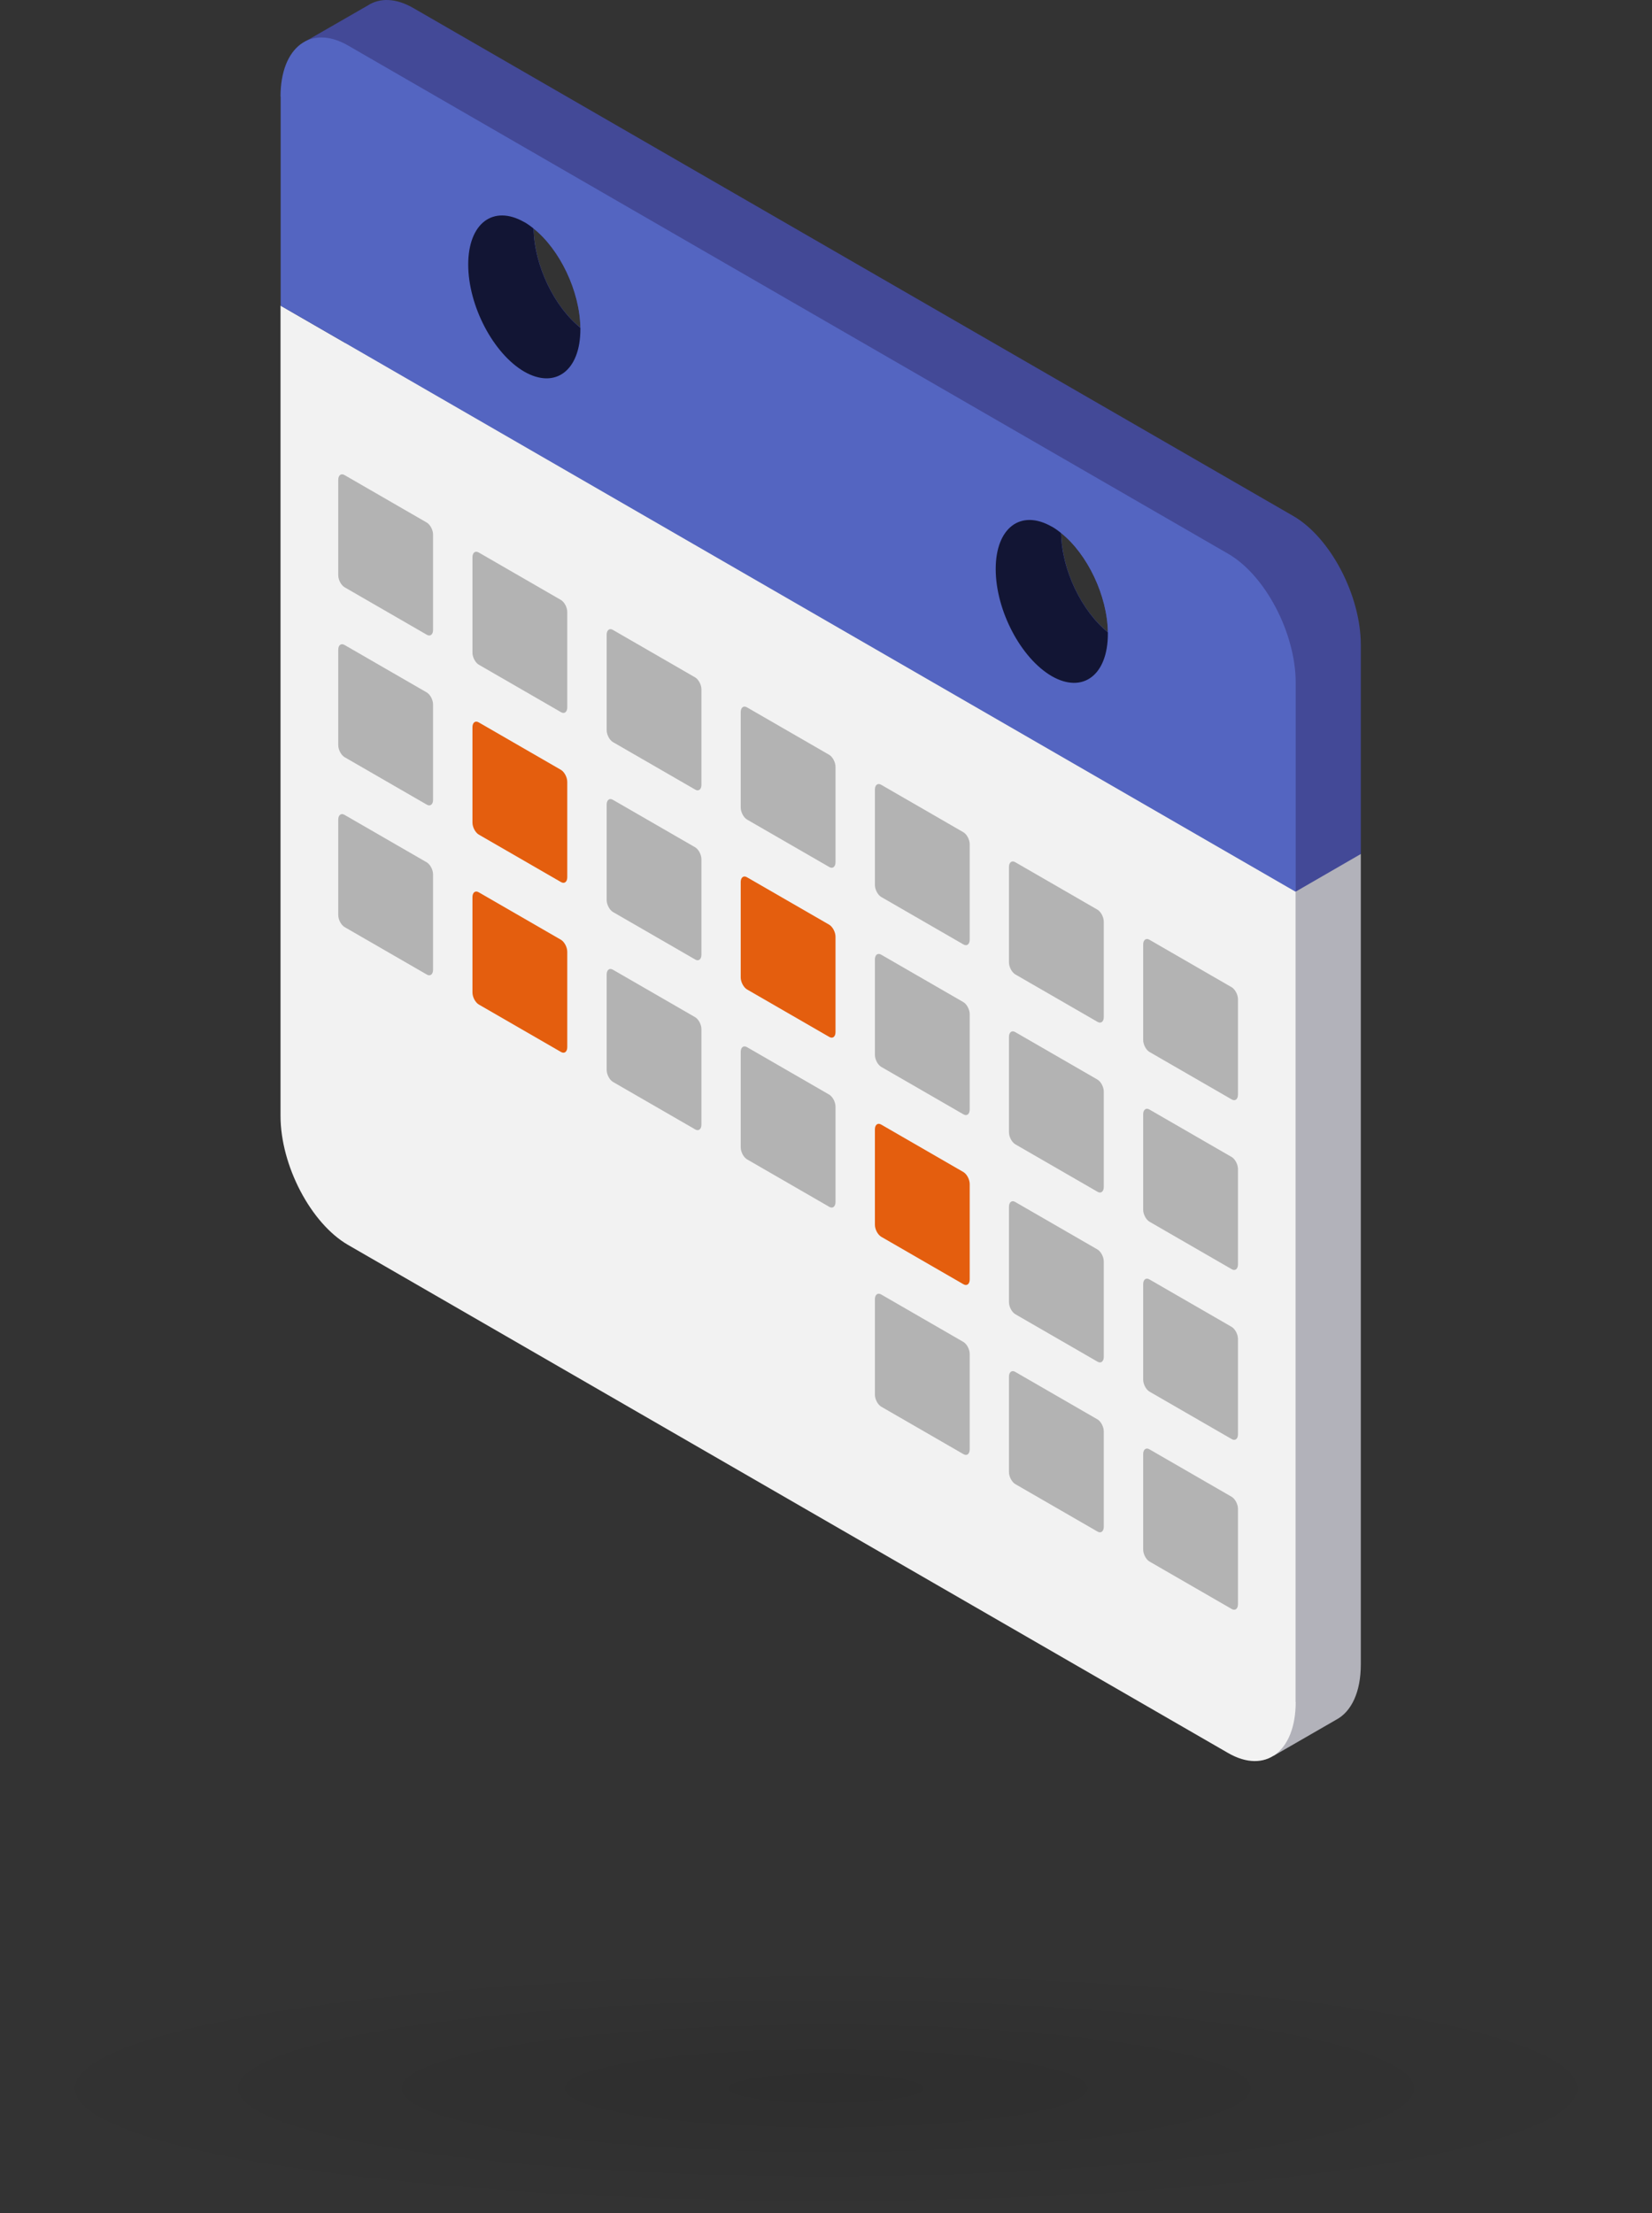
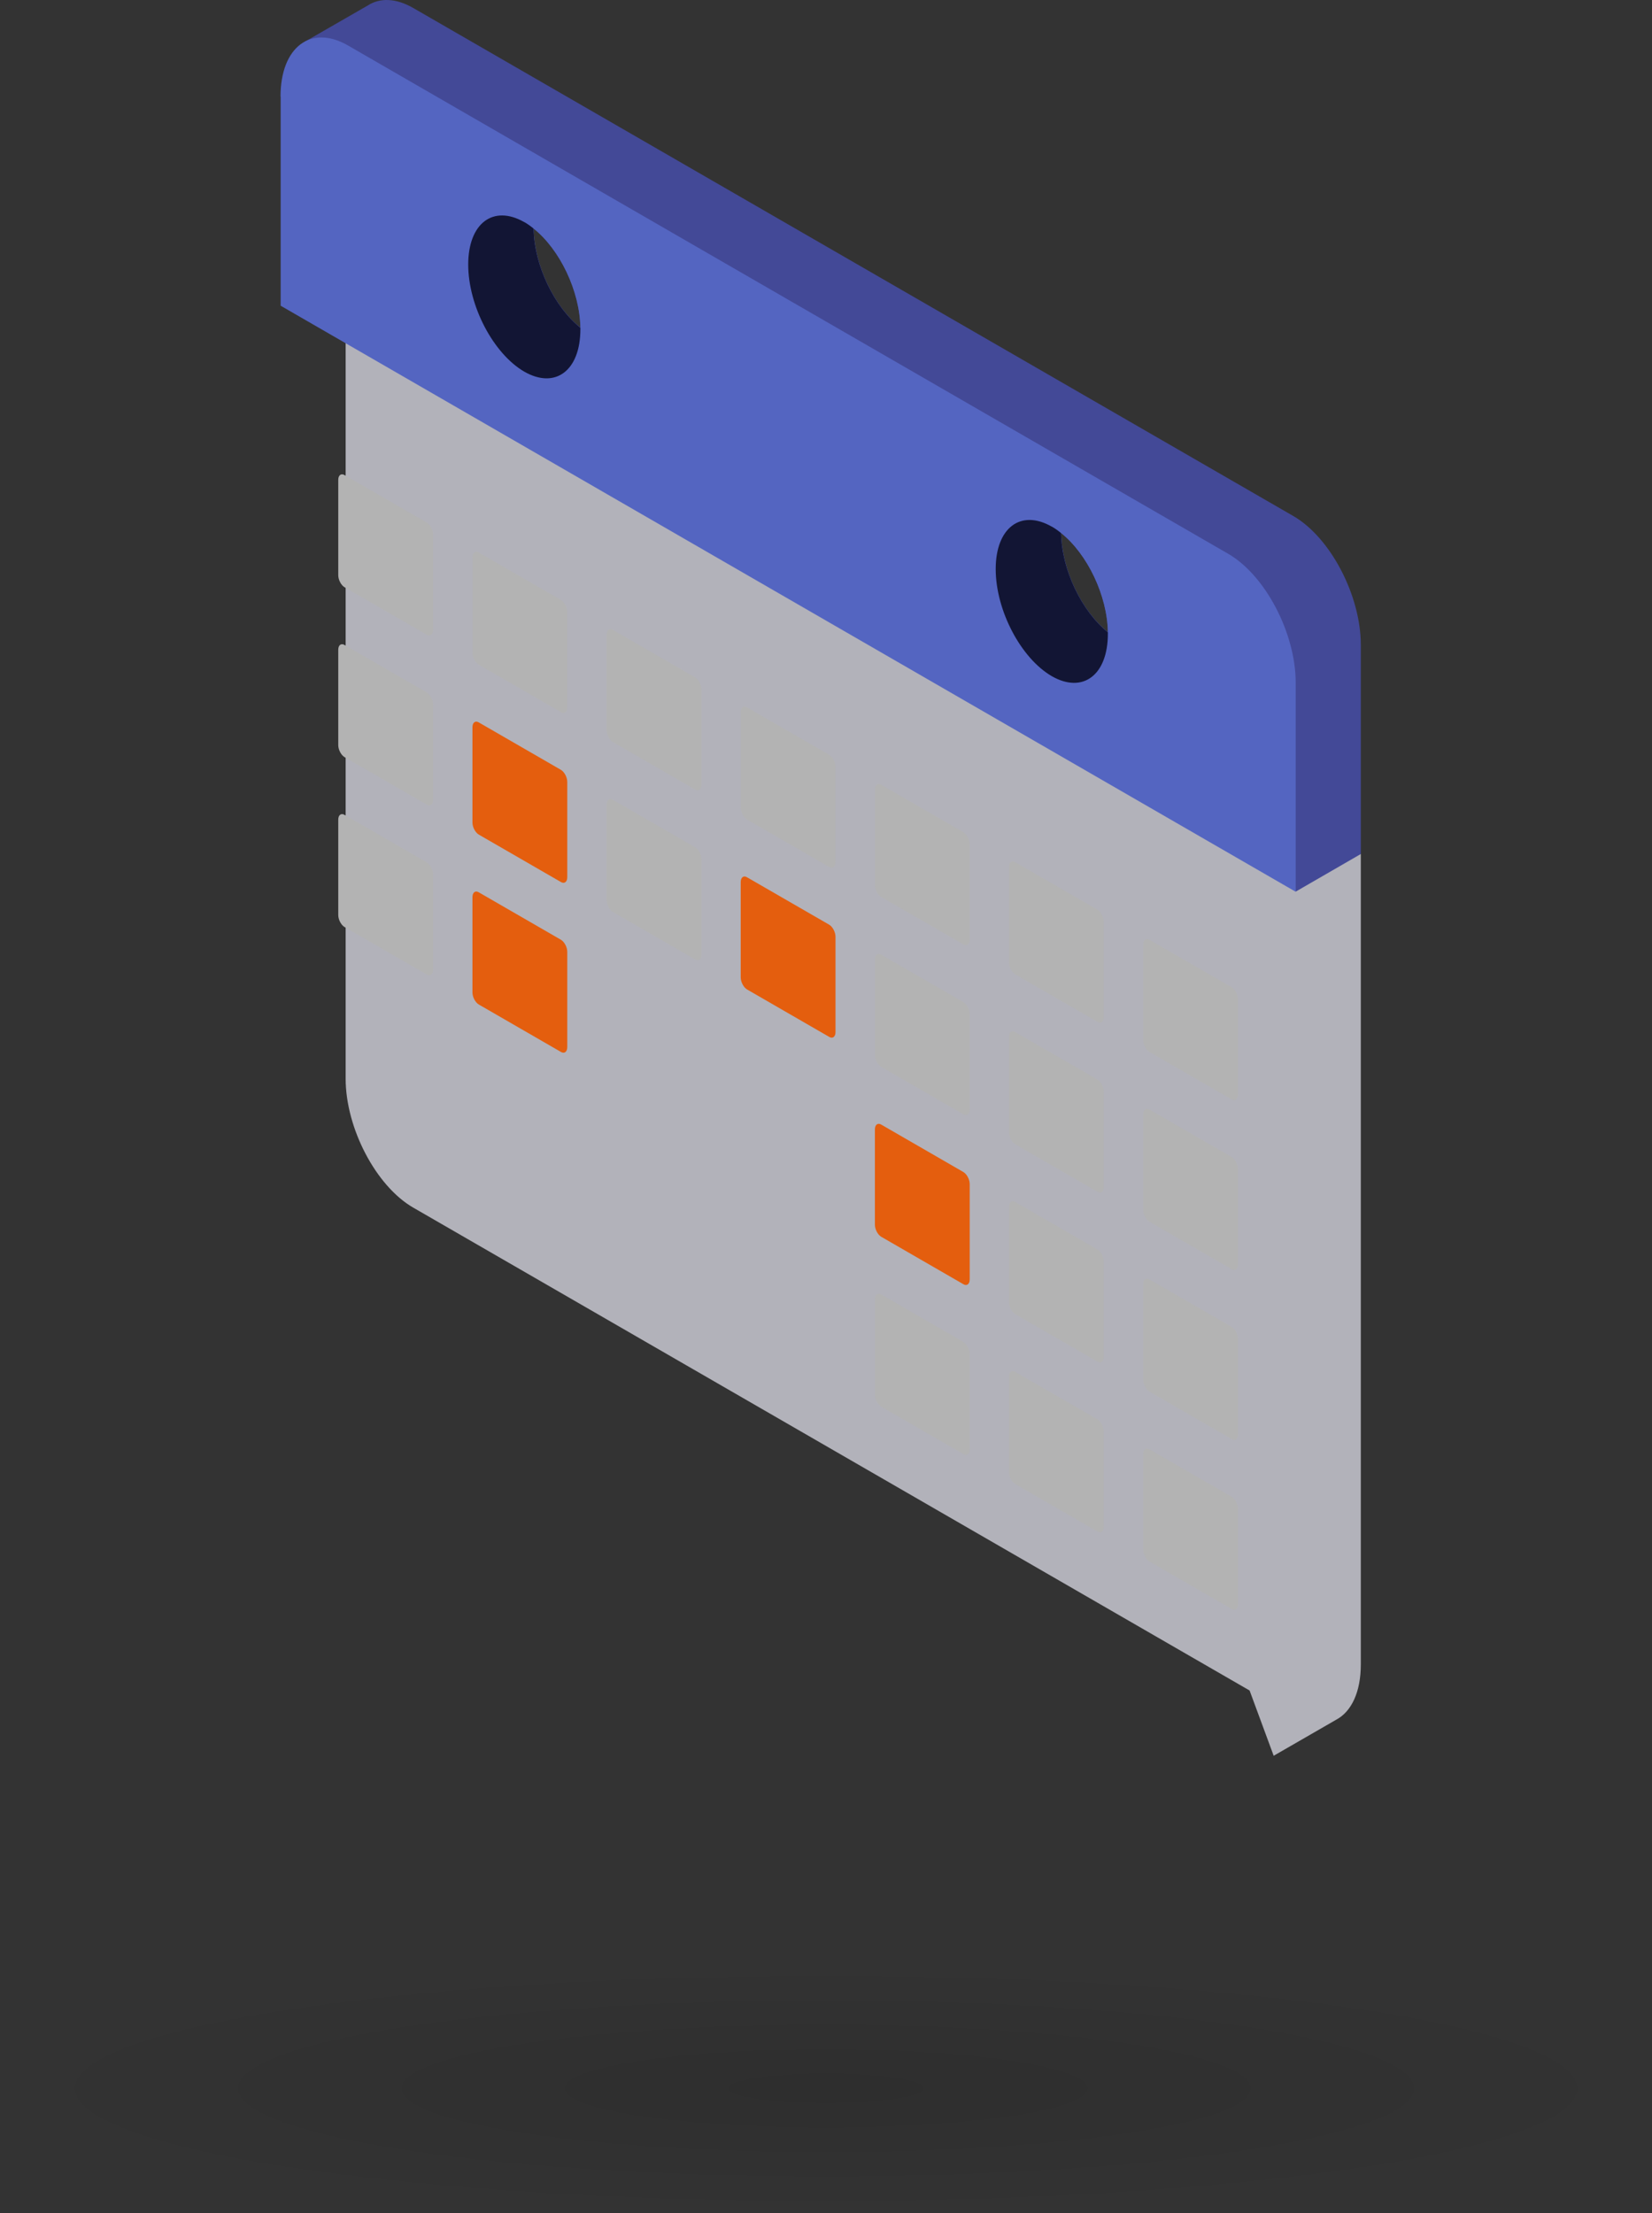
<svg xmlns="http://www.w3.org/2000/svg" width="106" height="142" viewBox="0 0 106 142" fill="none">
  <rect x="0" y="0" width="106" height="142" fill="#333333" stroke="none" />
  <path d="M87.316 54.806V106.804C87.316 108.586 86.702 109.832 85.745 110.341L81.725 112.659L80.18 108.472L26.514 77.487C24.127 76.109 22.178 72.388 22.178 69.21V17.195L87.307 54.797L87.316 54.806Z" fill="#B2B2BA" />
  <path d="M22.187 17.195L80.742 51.006L83.138 57.211L87.316 54.797V41.385C87.316 38.208 85.367 34.486 82.98 33.108L26.523 0.517C25.399 -0.132 24.372 -0.15 23.6 0.351L19.527 2.694L22.187 4.511V17.203V17.195ZM68.085 34.197C69.77 35.54 71.051 38.208 71.086 40.56C69.401 39.217 68.12 36.549 68.085 34.197V34.197ZM34.238 14.658C35.924 16.001 37.205 18.669 37.24 21.022C35.555 19.679 34.273 17.01 34.238 14.658Z" fill="#434997" />
-   <path d="M83.138 109.209C83.138 112.387 81.189 113.861 78.802 112.483L22.336 79.883C19.949 78.505 18 74.784 18 71.606V19.608L83.129 57.211V109.209H83.138Z" fill="#F2F2F2" />
  <path d="M73.755 60.301L79.03 63.347C79.249 63.478 79.434 63.821 79.434 64.119V70.237C79.434 70.535 79.249 70.676 79.03 70.544L73.755 67.499C73.535 67.367 73.351 67.025 73.351 66.726V60.608C73.351 60.31 73.535 60.169 73.755 60.301Z" fill="#B3B3B3" />
  <path d="M56.542 50.356L61.817 53.402C62.037 53.533 62.221 53.876 62.221 54.174V60.292C62.221 60.591 62.037 60.731 61.817 60.599L56.542 57.554C56.323 57.422 56.138 57.08 56.138 56.781V50.663C56.138 50.365 56.323 50.224 56.542 50.356Z" fill="#B3B3B3" />
  <path d="M65.144 55.324L70.419 58.37C70.639 58.502 70.823 58.844 70.823 59.142V65.26C70.823 65.559 70.639 65.699 70.419 65.567L65.144 62.522C64.925 62.39 64.74 62.048 64.74 61.749V55.631C64.74 55.333 64.925 55.192 65.144 55.324V55.324Z" fill="#B3B3B3" />
  <path d="M47.931 45.388L53.207 48.434C53.426 48.565 53.61 48.908 53.61 49.206V55.324C53.61 55.623 53.426 55.763 53.207 55.631L47.931 52.586C47.712 52.454 47.528 52.111 47.528 51.813V45.695C47.528 45.397 47.712 45.256 47.931 45.388Z" fill="#B3B3B3" />
  <path d="M39.329 40.42L44.605 43.466C44.824 43.597 45.008 43.94 45.008 44.238V50.356C45.008 50.654 44.824 50.795 44.605 50.663L39.329 47.617C39.11 47.486 38.926 47.144 38.926 46.845V40.727C38.926 40.429 39.11 40.288 39.329 40.42Z" fill="#B3B3B3" />
  <path d="M30.719 35.452L35.994 38.498C36.213 38.629 36.398 38.972 36.398 39.27V45.388C36.398 45.686 36.213 45.827 35.994 45.695L30.719 42.649C30.499 42.518 30.315 42.175 30.315 41.877V35.759C30.315 35.461 30.499 35.32 30.719 35.452Z" fill="#B3B3B3" />
  <path d="M22.108 30.484L27.383 33.53C27.603 33.661 27.787 34.004 27.787 34.302V40.42C27.787 40.718 27.603 40.859 27.383 40.727L22.108 37.681C21.889 37.55 21.704 37.207 21.704 36.909V30.791C21.704 30.492 21.889 30.352 22.108 30.484Z" fill="#B3B3B3" />
  <path d="M73.755 71.194L79.03 74.24C79.249 74.371 79.434 74.714 79.434 75.012V81.13C79.434 81.428 79.249 81.569 79.03 81.437L73.755 78.391C73.535 78.26 73.351 77.917 73.351 77.619V71.501C73.351 71.203 73.535 71.062 73.755 71.194Z" fill="#B3B3B3" />
  <path d="M56.542 61.258L61.817 64.303C62.037 64.435 62.221 64.778 62.221 65.076V71.194C62.221 71.492 62.037 71.633 61.817 71.501L56.542 68.455C56.323 68.324 56.138 67.981 56.138 67.683V61.565C56.138 61.267 56.323 61.126 56.542 61.258Z" fill="#B3B3B3" />
  <path d="M65.144 66.226L70.419 69.272C70.639 69.403 70.823 69.746 70.823 70.044V76.162C70.823 76.46 70.639 76.601 70.419 76.469L65.144 73.423C64.925 73.292 64.74 72.949 64.74 72.651V66.533C64.74 66.234 64.925 66.094 65.144 66.226V66.226Z" fill="#B3B3B3" />
  <path d="M47.931 56.29L53.207 59.335C53.426 59.467 53.61 59.809 53.61 60.108V66.226C53.61 66.524 53.426 66.665 53.207 66.533L47.931 63.487C47.712 63.355 47.528 63.013 47.528 62.715V56.597C47.528 56.298 47.712 56.158 47.931 56.29Z" fill="#E45E0E" />
  <path d="M39.329 51.322L44.605 54.367C44.824 54.499 45.008 54.841 45.008 55.14V61.258C45.008 61.556 44.824 61.697 44.605 61.565L39.329 58.519C39.11 58.387 38.926 58.045 38.926 57.747V51.629C38.926 51.33 39.11 51.19 39.329 51.322V51.322Z" fill="#B3B3B3" />
  <path d="M30.719 46.353L35.994 49.399C36.213 49.531 36.398 49.873 36.398 50.172V56.29C36.398 56.588 36.213 56.728 35.994 56.597L30.719 53.551C30.499 53.419 30.315 53.077 30.315 52.779V46.661C30.315 46.362 30.499 46.222 30.719 46.353Z" fill="#E45E0E" />
  <path d="M22.108 41.385L27.383 44.431C27.603 44.563 27.787 44.905 27.787 45.204V51.322C27.787 51.62 27.603 51.76 27.383 51.629L22.108 48.583C21.889 48.451 21.704 48.109 21.704 47.81V41.693C21.704 41.394 21.889 41.254 22.108 41.385Z" fill="#B3B3B3" />
  <path d="M73.755 82.096L79.03 85.141C79.249 85.273 79.434 85.615 79.434 85.914V92.032C79.434 92.33 79.249 92.471 79.03 92.339L73.755 89.293C73.535 89.161 73.351 88.819 73.351 88.521V82.403C73.351 82.104 73.535 81.964 73.755 82.096Z" fill="#B3B3B3" />
  <path d="M56.542 72.159L61.817 75.205C62.037 75.337 62.221 75.679 62.221 75.978V82.096C62.221 82.394 62.037 82.534 61.817 82.403L56.542 79.357C56.323 79.225 56.138 78.883 56.138 78.585V72.466C56.138 72.168 56.323 72.028 56.542 72.159Z" fill="#E45E0E" />
  <path d="M65.144 77.127L70.419 80.173C70.639 80.305 70.823 80.647 70.823 80.946V87.064C70.823 87.362 70.639 87.502 70.419 87.371L65.144 84.325C64.925 84.193 64.74 83.851 64.74 83.553V77.435C64.74 77.136 64.925 76.996 65.144 77.127V77.127Z" fill="#B3B3B3" />
-   <path d="M47.931 67.191L53.207 70.237C53.426 70.369 53.61 70.711 53.61 71.01V77.127C53.61 77.426 53.426 77.566 53.207 77.435L47.931 74.389C47.712 74.257 47.528 73.915 47.528 73.616V67.499C47.528 67.2 47.712 67.06 47.931 67.191Z" fill="#B3B3B3" />
-   <path d="M39.329 62.223L44.605 65.269C44.824 65.401 45.008 65.743 45.008 66.041V72.159C45.008 72.458 44.824 72.598 44.605 72.467L39.329 69.421C39.11 69.289 38.926 68.947 38.926 68.648V62.531C38.926 62.232 39.11 62.092 39.329 62.223Z" fill="#B3B3B3" />
  <path d="M30.719 57.255L35.994 60.301C36.213 60.433 36.398 60.775 36.398 61.073V67.191C36.398 67.49 36.213 67.63 35.994 67.499L30.719 64.453C30.499 64.321 30.315 63.979 30.315 63.68V57.562C30.315 57.264 30.499 57.123 30.719 57.255Z" fill="#E45E0E" />
  <path d="M22.108 52.287L27.383 55.333C27.603 55.465 27.787 55.807 27.787 56.105V62.223C27.787 62.522 27.603 62.662 27.383 62.53L22.108 59.485C21.889 59.353 21.704 59.011 21.704 58.712V52.594C21.704 52.296 21.889 52.155 22.108 52.287Z" fill="#B3B3B3" />
  <path d="M73.755 92.997L79.03 96.043C79.249 96.175 79.434 96.517 79.434 96.815V102.933C79.434 103.232 79.249 103.372 79.03 103.24L73.755 100.195C73.535 100.063 73.351 99.721 73.351 99.422V93.304C73.351 93.006 73.535 92.865 73.755 92.997Z" fill="#B3B3B3" />
  <path d="M56.542 83.061L61.817 86.107C62.037 86.239 62.221 86.581 62.221 86.879V92.997C62.221 93.296 62.037 93.436 61.817 93.304L56.542 90.259C56.323 90.127 56.138 89.785 56.138 89.486V83.368C56.138 83.07 56.323 82.929 56.542 83.061Z" fill="#B3B3B3" />
  <path d="M65.144 88.029L70.419 91.075C70.639 91.207 70.823 91.549 70.823 91.847V97.965C70.823 98.264 70.639 98.404 70.419 98.272L65.144 95.227C64.925 95.095 64.74 94.753 64.74 94.454V88.336C64.74 88.038 64.925 87.897 65.144 88.029V88.029Z" fill="#B3B3B3" />
  <path d="M18.009 6.205V19.617L83.138 57.22V43.808C83.138 40.631 81.189 36.909 78.802 35.531L22.336 2.922C19.949 1.544 18 3.019 18 6.196L18.009 6.205ZM68.085 34.205C69.77 35.548 71.051 38.217 71.086 40.569C69.401 39.226 68.12 36.558 68.085 34.205V34.205ZM34.238 14.667C35.924 16.01 37.205 18.678 37.24 21.03C35.555 19.688 34.273 17.019 34.238 14.667Z" fill="#5465C1" />
  <path d="M67.496 33.793C67.698 33.907 67.891 34.047 68.085 34.206C68.12 36.567 69.41 39.226 71.086 40.569C71.086 40.604 71.086 40.639 71.086 40.666C71.086 43.316 69.48 44.528 67.488 43.387C65.504 42.237 63.889 39.165 63.889 36.514C63.889 33.863 65.495 32.652 67.488 33.793H67.496Z" fill="#121534" />
  <path d="M33.65 14.254C33.852 14.368 34.045 14.509 34.238 14.667C34.273 17.028 35.564 19.688 37.24 21.03C37.24 21.066 37.24 21.101 37.24 21.127C37.24 23.778 35.634 24.989 33.642 23.848C31.658 22.698 30.043 19.626 30.043 16.975C30.043 14.324 31.649 13.113 33.642 14.254H33.65Z" fill="#121534" />
  <ellipse cx="53" cy="134" rx="53" ry="8" fill="url(#paint0_radial_545_96)" />
  <defs>
    <radialGradient id="paint0_radial_545_96" cx="0" cy="0" r="1" gradientUnits="userSpaceOnUse" gradientTransform="translate(53 134) rotate(90) scale(8 53)">
      <stop stop-opacity="0.1" />
      <stop offset="1" stop-opacity="0" />
    </radialGradient>
  </defs>
</svg>